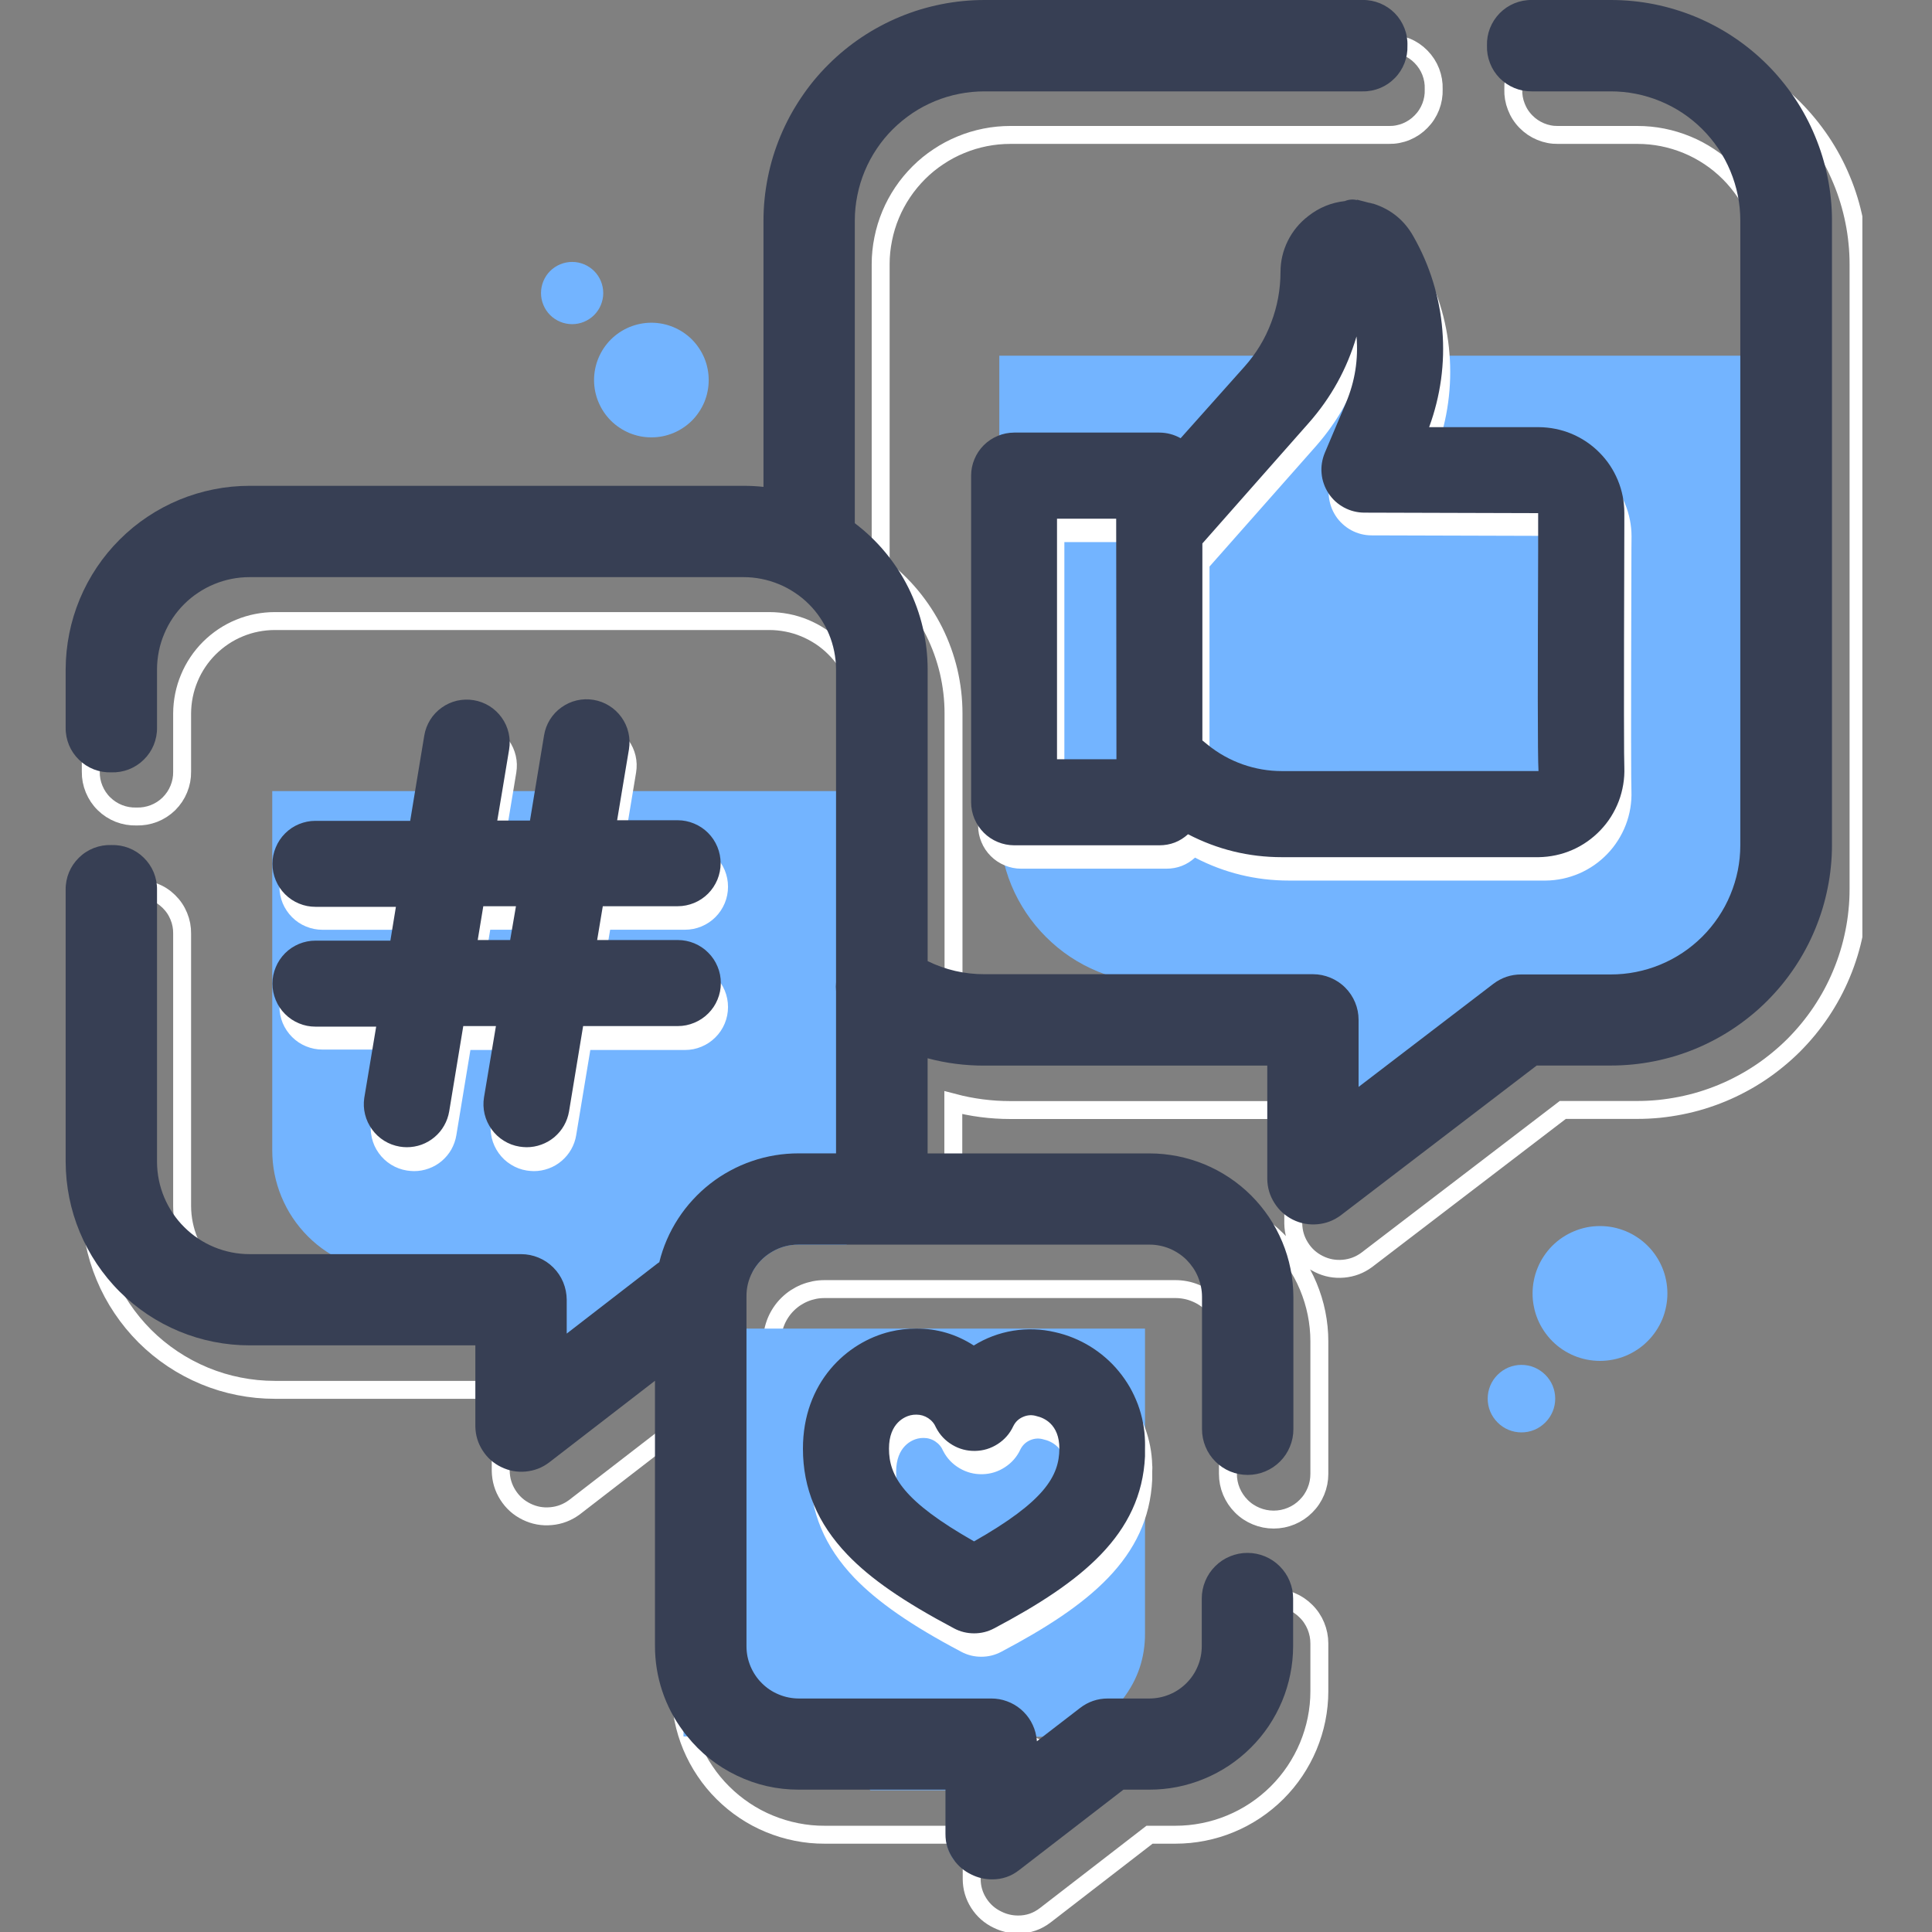
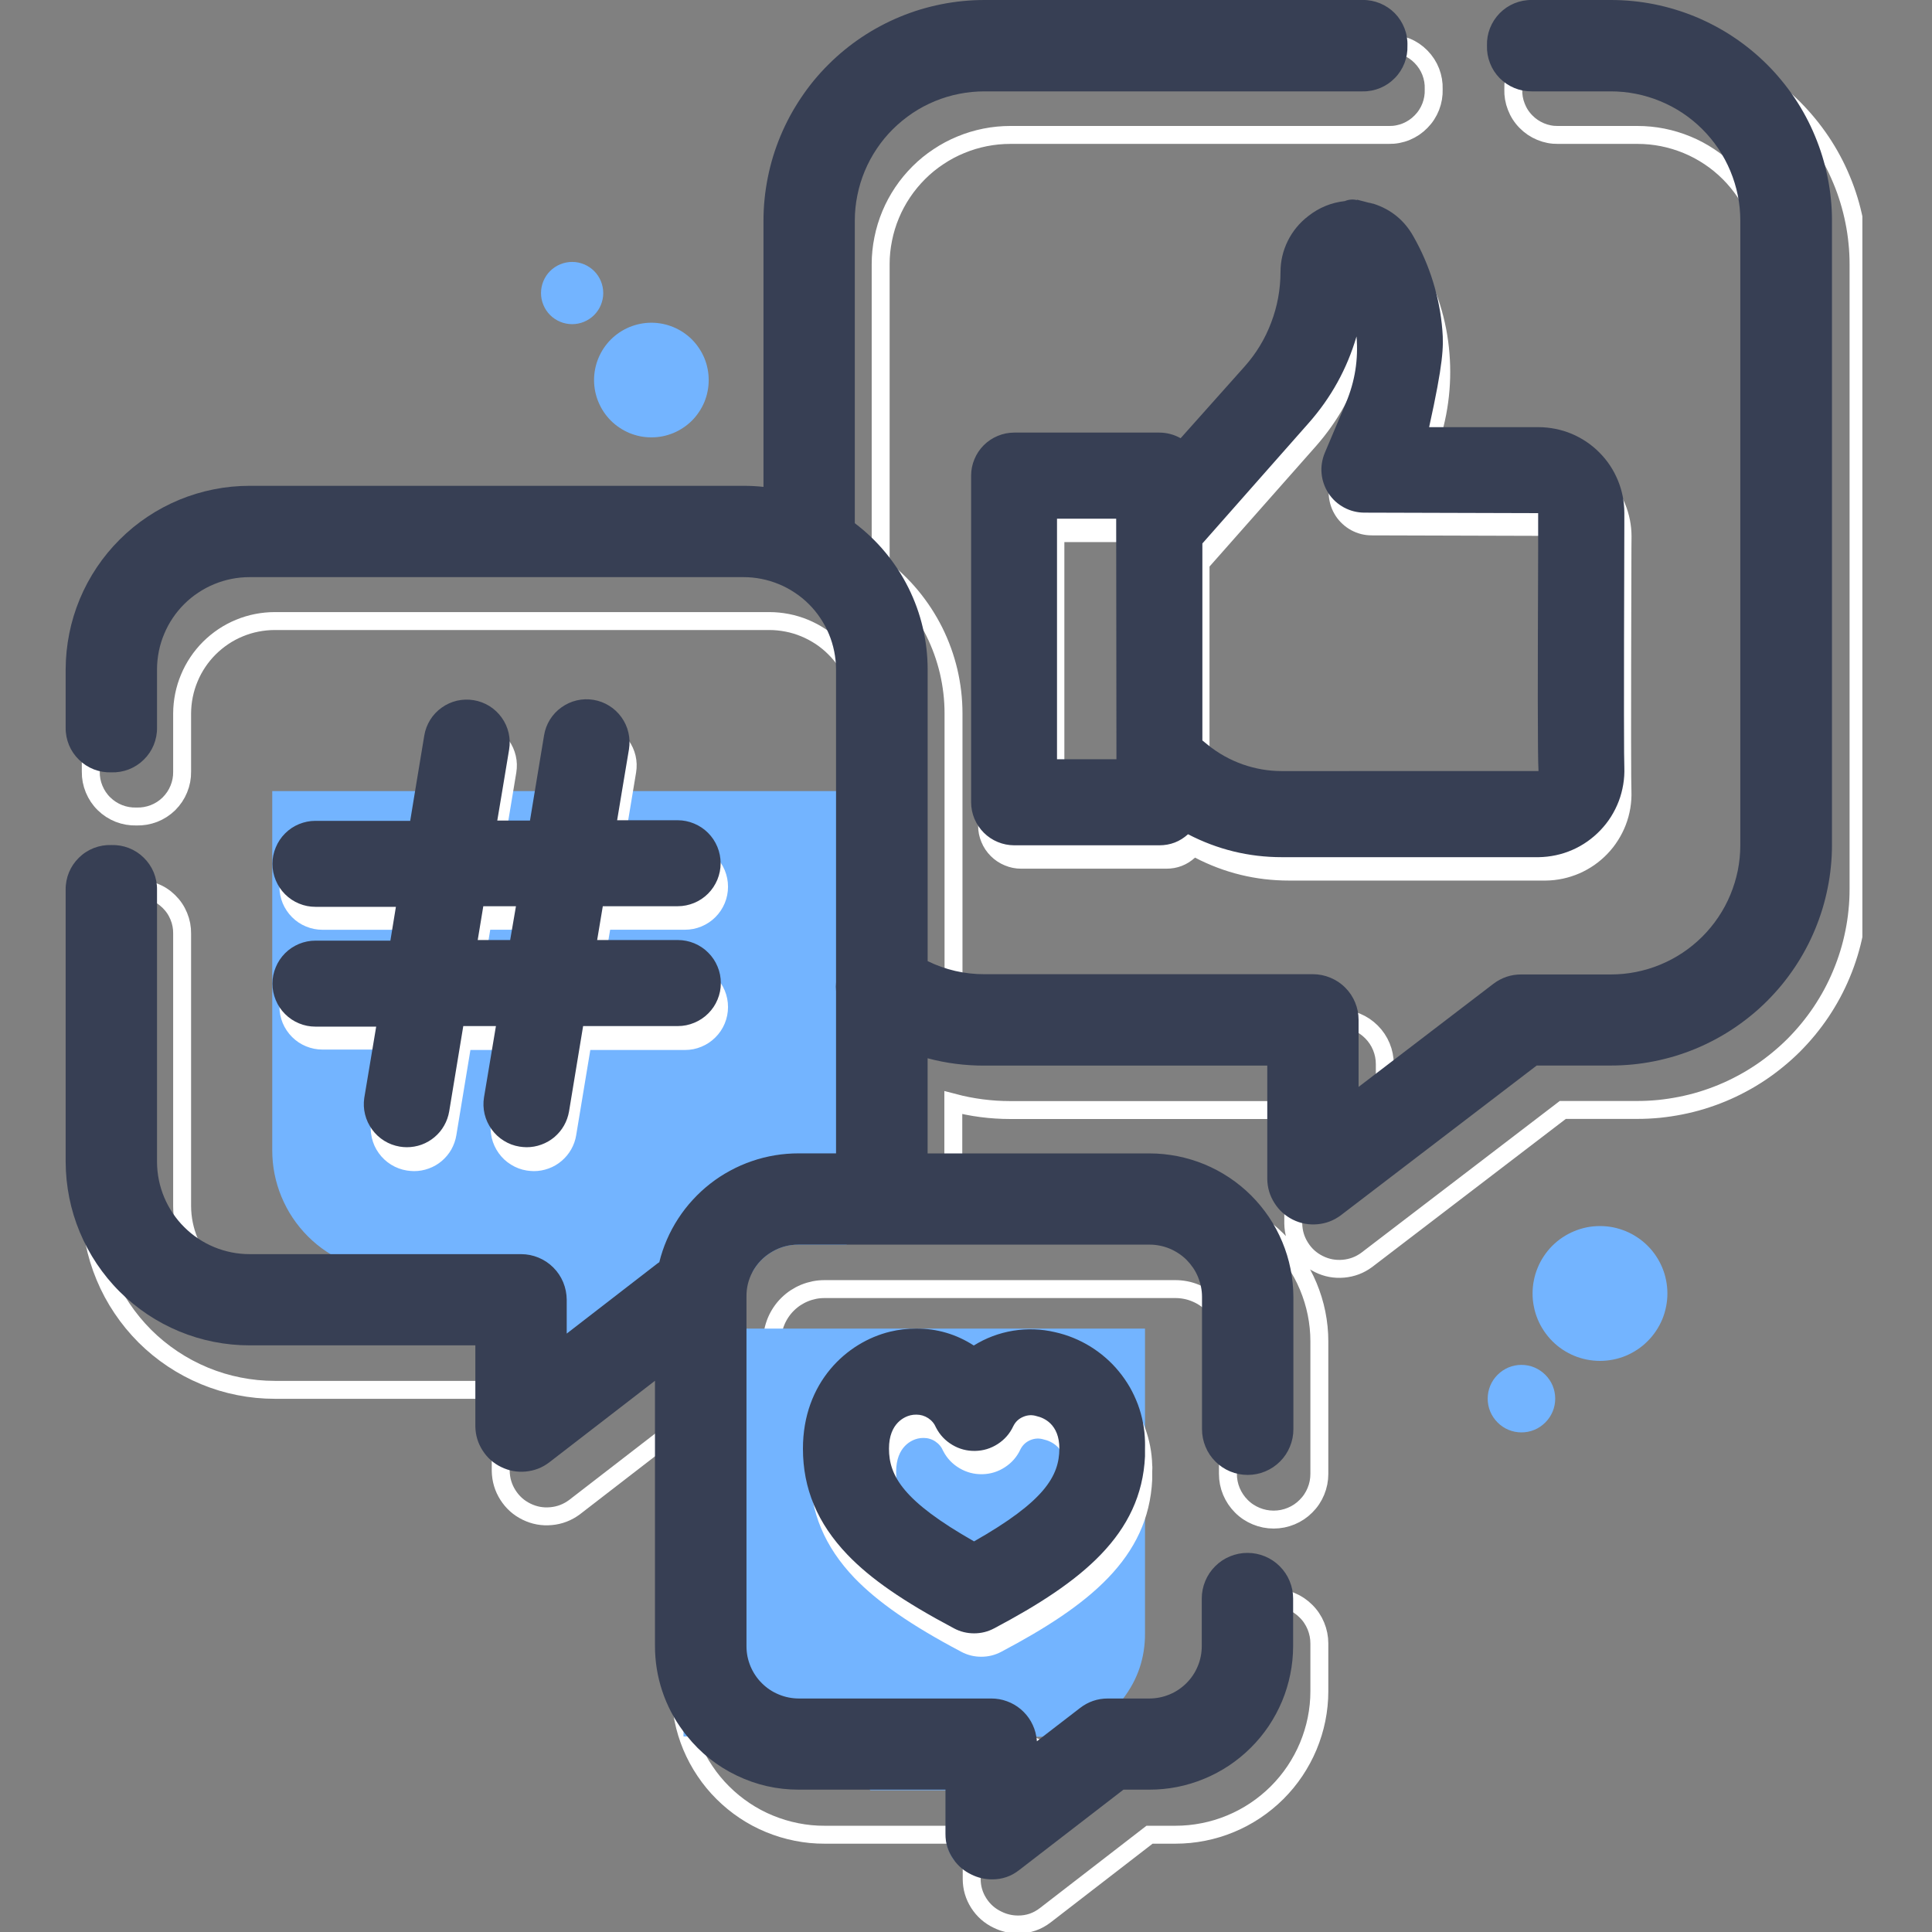
<svg xmlns="http://www.w3.org/2000/svg" width="200" zoomAndPan="magnify" viewBox="0 0 150 150" height="200" preserveAspectRatio="xMidYMid meet" version="1.0">
  <rect x="0" y="0" width="150" height="150" fill="#808080" stroke="none" />
  <defs>
    <clipPath id="22e3bca319">
      <path d="M 5.094 0 L 144.594 0 L 144.594 150 L 5.094 150 Z M 5.094 0 " clip-rule="nonzero" />
    </clipPath>
    <clipPath id="b1ff19c46c">
      <path d="M 5.094 0 L 143 0 L 143 146 L 5.094 146 Z M 5.094 0 " clip-rule="nonzero" />
    </clipPath>
  </defs>
  <g clip-path="url(#22e3bca319)">
    <path stroke-linecap="butt" transform="matrix(0.464, 0, 0, 0.464, 5.098, 0)" fill="none" stroke-linejoin="miter" d="M 263.004 7.279 L 249.726 7.279 C 248.715 7.271 247.747 7.456 246.811 7.843 C 245.876 8.223 245.051 8.779 244.343 9.503 C 243.635 10.228 243.096 11.053 242.734 11.997 C 242.363 12.94 242.195 13.918 242.228 14.929 C 242.195 15.94 242.363 16.917 242.734 17.86 C 243.096 18.804 243.635 19.638 244.343 20.354 C 245.051 21.079 245.876 21.635 246.811 22.022 C 247.747 22.41 248.715 22.595 249.726 22.578 L 263.004 22.578 C 264.419 22.578 265.826 22.713 267.225 22.991 C 268.623 23.269 269.971 23.682 271.285 24.221 C 272.6 24.76 273.846 25.426 275.034 26.218 C 276.214 27.001 277.309 27.903 278.32 28.905 C 279.322 29.908 280.224 31.003 281.016 32.183 C 281.808 33.362 282.482 34.609 283.029 35.915 C 283.577 37.229 283.99 38.585 284.268 39.975 C 284.554 41.374 284.697 42.781 284.697 44.196 L 284.697 148.789 C 284.697 150.213 284.554 151.62 284.268 153.01 C 283.99 154.409 283.577 155.757 283.029 157.071 C 282.482 158.385 281.808 159.632 281.016 160.811 C 280.224 161.991 279.322 163.086 278.32 164.089 C 277.309 165.091 276.214 165.984 275.034 166.776 C 273.846 167.56 272.6 168.225 271.285 168.764 C 269.971 169.312 268.623 169.716 267.225 169.994 C 265.826 170.272 264.419 170.407 263.004 170.407 L 247.999 170.407 C 246.255 170.407 244.688 170.938 243.298 171.999 L 220.728 189.27 L 220.728 178.057 C 220.728 177.046 220.535 176.069 220.147 175.133 C 219.76 174.198 219.204 173.373 218.487 172.657 C 217.771 171.941 216.946 171.384 216.002 170.997 C 215.067 170.609 214.098 170.407 213.079 170.407 L 158.082 170.407 C 154.737 170.416 151.561 169.683 148.562 168.217 L 148.562 119.362 C 148.562 116.986 148.284 114.644 147.745 112.335 C 147.197 110.027 146.397 107.811 145.344 105.688 C 144.282 103.565 142.993 101.594 141.485 99.766 C 139.969 97.938 138.259 96.312 136.371 94.879 L 136.371 44.196 C 136.371 42.781 136.515 41.374 136.801 39.975 C 137.079 38.585 137.492 37.229 138.04 35.915 C 138.587 34.6 139.261 33.354 140.053 32.174 C 140.845 30.995 141.746 29.908 142.757 28.897 C 143.76 27.894 144.855 27.001 146.043 26.218 C 147.223 25.426 148.478 24.76 149.792 24.221 C 151.106 23.674 152.463 23.269 153.853 22.991 C 155.251 22.713 156.658 22.578 158.082 22.578 L 221.411 22.578 C 222.422 22.595 223.399 22.41 224.334 22.022 C 225.269 21.635 226.087 21.079 226.794 20.354 C 227.502 19.638 228.041 18.804 228.412 17.86 C 228.774 16.917 228.943 15.94 228.909 14.929 C 228.943 13.918 228.774 12.94 228.412 11.997 C 228.041 11.053 227.502 10.228 226.794 9.503 C 226.087 8.779 225.269 8.223 224.334 7.843 C 223.399 7.456 222.422 7.271 221.411 7.279 L 158.082 7.279 C 156.869 7.279 155.664 7.338 154.459 7.456 C 153.255 7.574 152.058 7.751 150.87 7.987 C 149.683 8.223 148.512 8.517 147.357 8.871 C 146.195 9.217 145.057 9.629 143.937 10.093 C 142.825 10.548 141.73 11.07 140.66 11.635 C 139.59 12.207 138.553 12.831 137.551 13.496 C 136.54 14.17 135.571 14.887 134.636 15.653 C 133.701 16.42 132.799 17.237 131.948 18.088 C 131.089 18.947 130.272 19.84 129.505 20.775 C 128.739 21.711 128.014 22.679 127.34 23.682 C 126.666 24.684 126.043 25.721 125.478 26.791 C 124.905 27.852 124.383 28.947 123.92 30.068 C 123.456 31.18 123.044 32.317 122.69 33.48 C 122.336 34.634 122.041 35.805 121.805 36.993 C 121.569 38.181 121.384 39.377 121.266 40.582 C 121.148 41.787 121.081 42.991 121.081 44.196 L 121.081 88.814 C 119.977 88.687 118.873 88.628 117.77 88.628 L 34.997 88.628 C 32.983 88.628 30.978 88.83 28.998 89.218 C 27.018 89.614 25.098 90.195 23.227 90.97 C 21.365 91.737 19.588 92.689 17.911 93.809 C 16.226 94.93 14.676 96.202 13.244 97.626 C 11.82 99.05 10.54 100.608 9.419 102.285 C 8.29 103.961 7.338 105.73 6.563 107.592 C 5.788 109.463 5.198 111.383 4.802 113.363 C 4.406 115.343 4.204 117.34 4.204 119.362 L 4.204 129.109 C 4.187 130.12 4.373 131.097 4.76 132.033 C 5.148 132.968 5.695 133.793 6.42 134.501 C 7.144 135.209 7.978 135.748 8.922 136.119 C 9.857 136.481 10.834 136.649 11.854 136.624 C 12.865 136.649 13.834 136.481 14.777 136.119 C 15.721 135.748 16.555 135.209 17.279 134.501 C 17.995 133.785 18.551 132.968 18.931 132.033 C 19.318 131.097 19.503 130.12 19.487 129.109 L 19.487 119.362 C 19.495 118.342 19.596 117.34 19.798 116.346 C 20.001 115.352 20.295 114.383 20.691 113.448 C 21.079 112.504 21.559 111.619 22.124 110.777 C 22.688 109.934 23.337 109.151 24.053 108.435 C 24.777 107.719 25.561 107.078 26.403 106.514 C 27.246 105.95 28.139 105.478 29.082 105.09 C 30.018 104.703 30.986 104.408 31.981 104.214 C 32.975 104.02 33.986 103.919 34.997 103.919 L 117.728 103.919 C 118.747 103.919 119.749 104.02 120.744 104.214 C 121.746 104.408 122.707 104.703 123.65 105.09 C 124.585 105.478 125.478 105.958 126.329 106.514 C 127.172 107.078 127.955 107.719 128.671 108.435 C 129.387 109.151 130.036 109.934 130.601 110.777 C 131.165 111.619 131.645 112.504 132.033 113.448 C 132.429 114.383 132.724 115.352 132.926 116.346 C 133.128 117.34 133.229 118.342 133.229 119.362 L 133.229 171.696 C 133.178 172.219 133.178 172.741 133.229 173.263 L 133.229 200.399 L 127.003 200.399 C 125.664 200.399 124.341 200.5 123.027 200.719 C 121.712 200.938 120.423 201.259 119.16 201.697 C 117.896 202.126 116.683 202.657 115.512 203.297 C 114.341 203.929 113.229 204.654 112.176 205.479 C 111.123 206.297 110.145 207.198 109.244 208.184 C 108.342 209.161 107.534 210.214 106.801 211.335 C 106.076 212.447 105.453 213.618 104.922 214.848 C 104.391 216.069 103.961 217.325 103.641 218.622 L 103.313 218.858 L 88.123 230.577 L 88.123 224.924 C 88.123 223.904 87.929 222.935 87.542 221.992 C 87.154 221.057 86.598 220.231 85.882 219.515 C 85.166 218.799 84.34 218.243 83.405 217.855 C 82.47 217.468 81.493 217.274 80.482 217.274 L 34.997 217.274 C 33.986 217.274 32.975 217.173 31.981 216.979 C 30.986 216.777 30.018 216.482 29.082 216.095 C 28.139 215.715 27.246 215.235 26.403 214.671 C 25.561 214.115 24.777 213.474 24.053 212.758 C 23.337 212.042 22.688 211.259 22.124 210.416 C 21.559 209.574 21.079 208.681 20.691 207.746 C 20.295 206.811 20.001 205.842 19.798 204.848 C 19.596 203.853 19.495 202.842 19.487 201.831 L 19.487 156.228 C 19.503 155.217 19.318 154.249 18.931 153.313 C 18.551 152.378 17.995 151.553 17.271 150.845 C 16.555 150.137 15.721 149.598 14.777 149.236 C 13.834 148.865 12.865 148.697 11.854 148.73 C 10.843 148.697 9.866 148.865 8.922 149.227 C 7.978 149.598 7.144 150.137 6.42 150.845 C 5.695 151.553 5.148 152.378 4.76 153.313 C 4.373 154.249 4.187 155.217 4.204 156.228 L 4.204 201.831 C 4.204 203.853 4.406 205.85 4.802 207.83 C 5.198 209.81 5.788 211.731 6.563 213.592 C 7.338 215.463 8.29 217.232 9.419 218.908 C 10.54 220.585 11.82 222.135 13.244 223.567 C 14.676 224.991 16.226 226.263 17.911 227.384 C 19.588 228.504 21.365 229.448 23.227 230.223 C 25.098 230.998 27.018 231.579 28.998 231.967 C 30.978 232.363 32.983 232.557 34.997 232.557 L 72.798 232.557 L 72.798 246.137 C 72.824 247.586 73.22 248.926 73.995 250.147 C 74.77 251.369 75.806 252.304 77.103 252.936 C 78.409 253.576 79.774 253.829 81.215 253.694 C 82.655 253.568 83.961 253.062 85.124 252.203 L 102.883 238.488 L 102.883 283.004 C 102.883 284.579 103.043 286.146 103.355 287.688 C 103.667 289.238 104.13 290.746 104.737 292.204 C 105.352 293.661 106.093 295.043 106.978 296.349 C 107.854 297.663 108.856 298.876 109.977 299.988 C 111.097 301.1 112.31 302.094 113.625 302.97 C 114.939 303.847 116.329 304.588 117.795 305.186 C 119.252 305.784 120.76 306.239 122.302 306.543 C 123.852 306.854 125.419 307.006 127.003 306.998 L 151.603 306.998 L 151.603 314.42 C 151.612 315.869 151.999 317.208 152.783 318.438 C 153.566 319.66 154.611 320.587 155.917 321.21 C 157.004 321.749 158.158 322.019 159.371 322.019 C 161.064 322.027 162.581 321.505 163.92 320.469 L 181.36 306.998 L 185.698 306.998 C 187.274 306.998 188.841 306.846 190.391 306.534 C 191.933 306.231 193.441 305.776 194.898 305.169 C 196.356 304.571 197.737 303.83 199.052 302.954 C 200.366 302.077 201.579 301.083 202.699 299.971 C 203.812 298.859 204.814 297.646 205.69 296.34 C 206.566 295.026 207.316 293.644 207.923 292.187 C 208.529 290.729 208.993 289.23 209.304 287.688 C 209.616 286.138 209.776 284.579 209.776 283.004 L 209.776 275 C 209.776 273.989 209.582 273.012 209.195 272.069 C 208.807 271.133 208.26 270.308 207.535 269.592 C 206.819 268.876 205.994 268.32 205.058 267.932 C 204.123 267.544 203.146 267.351 202.127 267.351 C 201.116 267.351 200.138 267.544 199.203 267.932 C 198.268 268.32 197.434 268.876 196.718 269.592 C 196.002 270.308 195.454 271.133 195.058 272.069 C 194.671 273.012 194.477 273.989 194.477 275 L 194.477 283.004 C 194.477 283.577 194.418 284.141 194.308 284.706 C 194.19 285.27 194.022 285.818 193.803 286.348 C 193.584 286.879 193.306 287.385 192.986 287.857 C 192.666 288.337 192.303 288.775 191.899 289.179 C 191.486 289.584 191.048 289.946 190.568 290.266 C 190.088 290.586 189.582 290.856 189.051 291.075 C 188.521 291.294 187.973 291.454 187.409 291.563 C 186.844 291.673 186.271 291.732 185.698 291.732 L 178.748 291.732 C 177.012 291.732 175.454 292.271 174.081 293.333 L 166.869 298.893 C 166.81 297.924 166.566 296.997 166.153 296.121 C 165.74 295.237 165.176 294.47 164.468 293.804 C 163.76 293.139 162.952 292.625 162.05 292.271 C 161.149 291.909 160.213 291.732 159.236 291.732 L 127.003 291.732 C 126.422 291.732 125.857 291.681 125.293 291.563 C 124.728 291.454 124.172 291.294 123.642 291.075 C 123.111 290.856 122.605 290.586 122.125 290.274 C 121.645 289.954 121.199 289.592 120.794 289.188 C 120.381 288.783 120.019 288.337 119.699 287.865 C 119.379 287.385 119.101 286.879 118.882 286.348 C 118.663 285.818 118.494 285.27 118.376 284.706 C 118.258 284.141 118.199 283.577 118.199 283.004 L 118.199 224.427 C 118.199 223.854 118.258 223.281 118.376 222.725 C 118.494 222.16 118.663 221.613 118.882 221.082 C 119.101 220.551 119.379 220.046 119.699 219.566 C 120.019 219.094 120.381 218.647 120.794 218.243 C 121.199 217.839 121.645 217.476 122.125 217.156 C 122.605 216.844 123.111 216.575 123.642 216.356 C 124.172 216.137 124.728 215.977 125.293 215.859 C 125.857 215.749 126.422 215.699 127.003 215.699 L 185.698 215.699 C 186.271 215.699 186.844 215.758 187.409 215.867 C 187.973 215.977 188.521 216.145 189.051 216.364 C 189.582 216.583 190.088 216.844 190.568 217.165 C 191.04 217.485 191.486 217.847 191.891 218.251 C 192.303 218.656 192.666 219.094 192.986 219.574 C 193.306 220.054 193.575 220.551 193.803 221.082 C 194.022 221.613 194.19 222.16 194.308 222.725 C 194.418 223.289 194.477 223.854 194.477 224.427 L 194.477 246.617 C 194.477 247.637 194.671 248.614 195.058 249.549 C 195.454 250.484 196.002 251.31 196.718 252.026 C 197.434 252.751 198.268 253.298 199.203 253.686 C 200.138 254.073 201.116 254.267 202.127 254.267 C 203.146 254.267 204.123 254.073 205.058 253.686 C 205.994 253.298 206.819 252.751 207.535 252.026 C 208.26 251.31 208.807 250.484 209.195 249.549 C 209.582 248.614 209.776 247.637 209.776 246.617 L 209.776 224.427 C 209.776 222.851 209.616 221.293 209.304 219.742 C 208.993 218.201 208.529 216.701 207.923 215.244 C 207.316 213.786 206.566 212.405 205.69 211.09 C 204.814 209.784 203.812 208.571 202.699 207.459 C 201.579 206.347 200.366 205.353 199.052 204.477 C 197.737 203.601 196.356 202.859 194.898 202.261 C 193.441 201.655 191.933 201.2 190.391 200.896 C 188.841 200.585 187.274 200.433 185.698 200.433 L 148.528 200.433 C 148.528 196.591 148.528 190.096 148.528 184.502 C 151.646 185.327 154.822 185.74 158.048 185.74 L 205.412 185.74 L 205.412 204.738 C 205.437 206.187 205.833 207.518 206.609 208.731 C 207.375 209.953 208.411 210.88 209.709 211.52 C 210.998 212.16 212.363 212.413 213.803 212.287 C 215.244 212.16 216.541 211.672 217.704 210.812 L 250.51 185.723 L 263.004 185.723 C 264.208 185.723 265.413 185.664 266.618 185.546 C 267.823 185.42 269.019 185.243 270.207 185.007 C 271.395 184.771 272.566 184.485 273.728 184.131 C 274.883 183.777 276.02 183.373 277.14 182.91 C 278.261 182.446 279.356 181.932 280.418 181.359 C 281.488 180.795 282.524 180.171 283.535 179.498 C 284.537 178.832 285.506 178.107 286.441 177.341 C 287.385 176.574 288.278 175.765 289.137 174.914 C 289.988 174.055 290.805 173.162 291.572 172.227 C 292.339 171.292 293.063 170.323 293.737 169.32 C 294.411 168.309 295.035 167.273 295.607 166.212 C 296.18 165.142 296.694 164.055 297.158 162.934 C 297.629 161.814 298.034 160.677 298.388 159.522 C 298.741 158.368 299.036 157.197 299.272 156.009 C 299.517 154.821 299.693 153.625 299.811 152.42 C 299.938 151.216 299.997 150.011 299.997 148.798 L 299.997 44.196 C 299.997 42.991 299.938 41.787 299.811 40.582 C 299.693 39.377 299.517 38.181 299.272 36.993 C 299.036 35.805 298.741 34.634 298.388 33.48 C 298.034 32.317 297.629 31.18 297.158 30.068 C 296.694 28.947 296.18 27.852 295.607 26.791 C 295.035 25.721 294.411 24.684 293.737 23.682 C 293.063 22.679 292.339 21.711 291.572 20.775 C 290.805 19.84 289.988 18.947 289.137 18.088 C 288.278 17.237 287.385 16.42 286.45 15.653 C 285.506 14.887 284.537 14.17 283.535 13.496 C 282.524 12.831 281.488 12.207 280.418 11.635 C 279.356 11.07 278.261 10.548 277.14 10.093 C 276.02 9.629 274.883 9.217 273.728 8.871 C 272.566 8.517 271.395 8.223 270.207 7.987 C 269.019 7.751 267.823 7.574 266.618 7.456 C 265.413 7.338 264.208 7.279 263.004 7.279 Z M 263.004 7.279 " stroke="#ffffff" stroke-width="3" stroke-opacity="1" stroke-miterlimit="10" />
  </g>
  <path stroke-linecap="butt" transform="matrix(0.464, 0, 0, 0.464, 5.098, 0)" fill="none" stroke-linejoin="miter" d="M 73.186 164.704 L 74.129 159.034 L 79.589 159.034 L 78.662 164.704 Z M 73.186 164.704 " stroke="#ffffff" stroke-width="3" stroke-opacity="1" stroke-miterlimit="10" />
-   <path fill="#73b4ff" d="M 135.805 27.617 L 77.586 27.617 L 77.586 64.012 C 77.586 64.824 77.668 65.629 77.824 66.422 C 77.984 67.219 78.219 67.992 78.527 68.742 C 78.84 69.492 79.223 70.203 79.672 70.875 C 80.125 71.551 80.637 72.176 81.211 72.746 C 81.785 73.32 82.406 73.832 83.082 74.285 C 83.758 74.734 84.469 75.113 85.219 75.422 C 85.969 75.734 86.742 75.969 87.539 76.125 C 88.332 76.281 89.137 76.363 89.949 76.359 L 100.766 76.359 L 100.766 91.852 L 120.305 76.359 L 135.805 76.359 Z M 135.805 27.617 " fill-opacity="1" fill-rule="nonzero" />
  <path fill="#73b4ff" d="M 88.898 103.152 L 88.898 126.797 C 88.91 128.695 88.34 130.395 87.184 131.898 C 86.484 132.816 85.617 133.535 84.582 134.055 C 83.547 134.57 82.453 134.832 81.297 134.84 L 74.648 134.84 L 74.648 144.898 L 74.062 144.41 C 73.645 143.816 73.434 143.156 73.438 142.43 L 73.438 138.992 L 67.578 138.992 L 62.609 134.82 L 53.066 134.82 L 53.066 103.152 Z M 88.898 103.152 " fill-opacity="1" fill-rule="nonzero" />
  <path fill="#73b4ff" d="M 65.738 61.422 L 65.738 96.633 L 62.031 96.633 C 61.277 96.625 60.578 96.812 59.93 97.195 C 59.281 97.578 58.777 98.098 58.418 98.762 L 53.848 98.762 L 38.898 110.625 L 38.898 98.762 L 30.598 98.762 C 29.977 98.762 29.363 98.699 28.754 98.582 C 28.145 98.461 27.551 98.281 26.977 98.043 C 26.402 97.805 25.859 97.516 25.34 97.168 C 24.824 96.824 24.348 96.434 23.906 95.992 C 23.469 95.555 23.074 95.074 22.73 94.559 C 22.383 94.043 22.094 93.496 21.855 92.922 C 21.617 92.348 21.438 91.758 21.316 91.148 C 21.195 90.539 21.137 89.922 21.137 89.301 L 21.137 61.422 Z M 65.738 61.422 " fill-opacity="1" fill-rule="nonzero" />
  <g clip-path="url(#b1ff19c46c)">
    <path fill="#373f54" d="M 142.234 17.117 L 142.234 65.609 C 142.234 66.168 142.207 66.73 142.148 67.289 C 142.094 67.848 142.012 68.398 141.898 68.949 C 141.789 69.5 141.652 70.043 141.488 70.582 C 141.324 71.117 141.133 71.645 140.918 72.164 C 140.703 72.68 140.465 73.188 140.199 73.68 C 139.934 74.176 139.645 74.656 139.332 75.121 C 139.02 75.586 138.684 76.039 138.328 76.473 C 137.973 76.902 137.594 77.32 137.199 77.715 C 136.801 78.113 136.387 78.488 135.949 78.844 C 135.516 79.199 135.066 79.531 134.598 79.844 C 134.133 80.156 133.652 80.441 133.156 80.707 C 132.66 80.973 132.156 81.211 131.637 81.426 C 131.117 81.641 130.59 81.828 130.055 81.992 C 129.516 82.152 128.973 82.289 128.422 82.398 C 127.871 82.508 127.316 82.59 126.758 82.645 C 126.199 82.699 125.641 82.727 125.078 82.727 L 119.309 82.727 L 104.09 94.363 C 103.551 94.762 102.949 94.992 102.281 95.051 C 101.613 95.109 100.98 94.992 100.379 94.695 C 99.781 94.398 99.301 93.965 98.945 93.398 C 98.586 92.832 98.402 92.215 98.391 91.547 L 98.391 82.734 L 76.438 82.734 C 74.938 82.738 73.465 82.551 72.02 82.164 C 72.02 84.758 72.02 87.773 72.02 89.551 L 89.254 89.551 C 89.984 89.551 90.707 89.625 91.426 89.766 C 92.145 89.91 92.84 90.121 93.516 90.398 C 94.191 90.68 94.836 91.023 95.441 91.426 C 96.051 91.832 96.613 92.293 97.133 92.809 C 97.652 93.328 98.113 93.891 98.523 94.496 C 98.93 95.102 99.273 95.746 99.555 96.418 C 99.836 97.094 100.051 97.789 100.195 98.508 C 100.34 99.223 100.414 99.949 100.418 100.68 L 100.418 110.965 C 100.418 111.434 100.328 111.887 100.148 112.32 C 99.969 112.758 99.711 113.141 99.379 113.473 C 99.047 113.805 98.664 114.062 98.227 114.242 C 97.793 114.422 97.34 114.512 96.871 114.512 C 96.398 114.512 95.949 114.422 95.512 114.242 C 95.078 114.062 94.695 113.805 94.363 113.473 C 94.031 113.141 93.773 112.758 93.594 112.32 C 93.414 111.887 93.324 111.434 93.324 110.965 L 93.324 100.684 C 93.324 100.418 93.297 100.152 93.242 99.895 C 93.188 99.633 93.109 99.379 93.008 99.133 C 92.906 98.887 92.781 98.652 92.633 98.434 C 92.48 98.211 92.312 98.008 92.125 97.816 C 91.938 97.629 91.73 97.461 91.508 97.316 C 91.285 97.168 91.051 97.043 90.805 96.941 C 90.559 96.84 90.305 96.762 90.043 96.711 C 89.781 96.656 89.52 96.633 89.254 96.633 L 62.016 96.633 C 61.266 96.629 60.57 96.816 59.926 97.199 C 59.277 97.582 58.777 98.102 58.418 98.762 C 58.102 99.363 57.945 100.004 57.957 100.684 L 57.957 127.824 C 57.957 128.09 57.984 128.352 58.035 128.613 C 58.09 128.875 58.168 129.129 58.27 129.375 C 58.375 129.621 58.5 129.855 58.648 130.074 C 58.797 130.297 58.965 130.5 59.156 130.688 C 59.344 130.875 59.547 131.043 59.77 131.191 C 59.992 131.34 60.227 131.461 60.473 131.562 C 60.719 131.664 60.973 131.742 61.234 131.793 C 61.496 131.844 61.762 131.871 62.027 131.871 L 76.965 131.871 C 77.383 131.871 77.789 131.941 78.18 132.086 C 78.574 132.227 78.93 132.434 79.25 132.703 C 79.566 132.973 79.832 133.285 80.039 133.648 C 80.246 134.012 80.387 134.398 80.457 134.809 C 80.48 134.938 80.496 135.062 80.504 135.191 L 80.996 134.809 L 83.848 132.613 C 84.484 132.121 85.207 131.871 86.012 131.871 L 89.234 131.871 C 89.5 131.871 89.766 131.844 90.027 131.793 C 90.289 131.742 90.539 131.664 90.789 131.562 C 91.035 131.461 91.27 131.34 91.488 131.191 C 91.711 131.043 91.918 130.875 92.105 130.688 C 92.293 130.5 92.465 130.297 92.613 130.074 C 92.762 129.855 92.887 129.621 92.988 129.375 C 93.094 129.129 93.172 128.875 93.223 128.613 C 93.277 128.352 93.305 128.09 93.305 127.824 L 93.305 124.113 C 93.305 123.645 93.395 123.191 93.574 122.758 C 93.754 122.32 94.012 121.938 94.344 121.605 C 94.676 121.273 95.059 121.016 95.496 120.836 C 95.93 120.656 96.383 120.566 96.852 120.566 C 97.324 120.566 97.773 120.656 98.211 120.836 C 98.645 121.016 99.027 121.273 99.359 121.605 C 99.691 121.938 99.949 122.32 100.129 122.758 C 100.309 123.191 100.398 123.645 100.398 124.113 L 100.398 127.824 C 100.395 128.555 100.324 129.277 100.176 129.996 C 100.031 130.711 99.82 131.41 99.539 132.082 C 99.254 132.758 98.91 133.398 98.504 134.008 C 98.094 134.613 97.633 135.176 97.113 135.691 C 96.598 136.207 96.031 136.668 95.426 137.074 C 94.816 137.48 94.172 137.824 93.496 138.102 C 92.82 138.383 92.125 138.594 91.406 138.738 C 90.691 138.879 89.965 138.949 89.234 138.949 L 87.223 138.949 L 79.129 145.191 C 78.512 145.676 77.809 145.918 77.02 145.914 C 76.457 145.914 75.926 145.789 75.422 145.539 C 74.855 145.27 74.391 144.879 74.031 144.367 C 73.609 143.773 73.402 143.113 73.406 142.387 L 73.406 138.949 L 62.016 138.949 C 60.328 138.949 58.723 138.586 57.199 137.852 C 55.676 137.121 54.387 136.098 53.332 134.777 C 53.238 134.668 53.148 134.555 53.066 134.438 C 52.348 133.48 51.797 132.434 51.418 131.297 C 51.039 130.156 50.852 128.988 50.852 127.789 L 50.852 107.203 L 42.621 113.555 C 42.086 113.957 41.484 114.188 40.816 114.25 C 40.152 114.312 39.52 114.195 38.918 113.902 C 38.316 113.613 37.832 113.184 37.473 112.621 C 37.109 112.059 36.922 111.441 36.906 110.773 L 36.906 104.453 L 19.379 104.453 C 18.441 104.453 17.516 104.363 16.598 104.18 C 15.68 104 14.785 103.727 13.922 103.371 C 13.059 103.012 12.234 102.574 11.457 102.055 C 10.676 101.535 9.957 100.945 9.293 100.285 C 8.629 99.625 8.039 98.902 7.516 98.125 C 6.996 97.348 6.555 96.527 6.195 95.664 C 5.836 94.801 5.562 93.91 5.379 92.992 C 5.195 92.074 5.102 91.148 5.098 90.211 L 5.098 69.086 C 5.09 68.617 5.18 68.164 5.355 67.73 C 5.535 67.297 5.793 66.918 6.129 66.59 C 6.461 66.262 6.848 66.012 7.285 65.84 C 7.723 65.672 8.176 65.594 8.645 65.609 C 9.113 65.594 9.566 65.672 10.004 65.84 C 10.441 66.012 10.828 66.262 11.16 66.59 C 11.496 66.918 11.754 67.297 11.934 67.73 C 12.109 68.164 12.199 68.617 12.191 69.086 L 12.191 90.23 C 12.195 90.699 12.242 91.164 12.336 91.625 C 12.43 92.086 12.57 92.531 12.75 92.965 C 12.934 93.398 13.156 93.812 13.418 94.199 C 13.68 94.59 13.977 94.949 14.312 95.281 C 14.645 95.613 15.008 95.91 15.398 96.168 C 15.789 96.43 16.203 96.648 16.637 96.828 C 17.074 97.008 17.52 97.141 17.98 97.234 C 18.441 97.324 18.91 97.371 19.379 97.371 L 40.453 97.371 C 40.922 97.371 41.375 97.461 41.809 97.641 C 42.242 97.82 42.625 98.074 42.957 98.406 C 43.289 98.738 43.547 99.121 43.727 99.555 C 43.906 99.992 43.996 100.441 44 100.91 L 44 103.539 L 51.031 98.105 L 51.188 97.996 C 51.336 97.395 51.531 96.812 51.777 96.246 C 52.023 95.676 52.316 95.133 52.652 94.617 C 52.988 94.098 53.367 93.609 53.785 93.156 C 54.203 92.699 54.656 92.281 55.141 91.902 C 55.629 91.52 56.145 91.184 56.688 90.891 C 57.234 90.594 57.797 90.348 58.383 90.148 C 58.969 89.945 59.566 89.797 60.176 89.695 C 60.785 89.594 61.398 89.547 62.016 89.547 L 64.91 89.547 L 64.91 76.969 C 64.887 76.727 64.887 76.484 64.91 76.246 L 64.91 51.961 C 64.91 51.492 64.859 51.027 64.766 50.566 C 64.672 50.102 64.535 49.656 64.355 49.223 C 64.172 48.785 63.949 48.375 63.688 47.984 C 63.426 47.594 63.129 47.23 62.793 46.898 C 62.461 46.566 62.098 46.27 61.703 46.012 C 61.312 45.75 60.898 45.527 60.465 45.352 C 60.027 45.172 59.578 45.035 59.117 44.945 C 58.656 44.852 58.191 44.809 57.719 44.809 L 19.379 44.809 C 18.906 44.809 18.441 44.852 17.98 44.945 C 17.52 45.035 17.07 45.172 16.633 45.352 C 16.199 45.531 15.785 45.75 15.395 46.012 C 15 46.27 14.641 46.566 14.305 46.898 C 13.973 47.23 13.672 47.594 13.41 47.984 C 13.148 48.375 12.926 48.785 12.746 49.223 C 12.562 49.656 12.426 50.102 12.332 50.566 C 12.242 51.027 12.191 51.492 12.191 51.961 L 12.191 56.488 C 12.199 56.957 12.109 57.41 11.934 57.844 C 11.754 58.277 11.496 58.656 11.16 58.984 C 10.828 59.312 10.441 59.562 10.004 59.734 C 9.566 59.902 9.113 59.98 8.645 59.965 C 8.176 59.98 7.723 59.902 7.285 59.734 C 6.848 59.562 6.461 59.312 6.129 58.984 C 5.793 58.656 5.535 58.277 5.355 57.844 C 5.18 57.41 5.09 56.957 5.098 56.488 L 5.098 51.961 C 5.102 51.027 5.195 50.102 5.379 49.184 C 5.562 48.266 5.836 47.375 6.195 46.508 C 6.555 45.645 6.996 44.824 7.516 44.047 C 8.039 43.27 8.629 42.551 9.293 41.891 C 9.957 41.227 10.676 40.637 11.457 40.117 C 12.234 39.598 13.059 39.16 13.922 38.801 C 14.785 38.445 15.68 38.176 16.598 37.992 C 17.516 37.809 18.441 37.719 19.379 37.719 L 57.738 37.719 C 58.254 37.719 58.766 37.746 59.277 37.801 L 59.277 17.117 C 59.277 16.559 59.305 15.996 59.363 15.438 C 59.418 14.879 59.504 14.328 59.613 13.777 C 59.723 13.227 59.859 12.684 60.023 12.145 C 60.188 11.609 60.379 11.082 60.594 10.562 C 60.809 10.047 61.051 9.539 61.316 9.043 C 61.582 8.551 61.871 8.07 62.184 7.605 C 62.496 7.137 62.828 6.688 63.184 6.254 C 63.543 5.82 63.918 5.406 64.316 5.012 C 64.715 4.613 65.129 4.238 65.562 3.883 C 65.996 3.527 66.449 3.191 66.914 2.883 C 67.383 2.57 67.863 2.281 68.359 2.02 C 68.852 1.754 69.359 1.516 69.879 1.301 C 70.398 1.086 70.926 0.898 71.461 0.734 C 72 0.574 72.543 0.438 73.094 0.328 C 73.645 0.219 74.199 0.137 74.758 0.082 C 75.316 0.027 75.875 0 76.438 0 L 105.797 0 C 106.266 -0.008 106.715 0.082 107.148 0.258 C 107.582 0.438 107.965 0.695 108.293 1.027 C 108.621 1.363 108.867 1.75 109.039 2.184 C 109.211 2.621 109.289 3.074 109.273 3.543 C 109.289 4.012 109.211 4.465 109.043 4.902 C 108.871 5.34 108.625 5.727 108.293 6.062 C 107.965 6.398 107.586 6.656 107.152 6.836 C 106.719 7.012 106.266 7.102 105.797 7.094 L 76.438 7.094 C 75.777 7.094 75.125 7.156 74.477 7.285 C 73.828 7.41 73.203 7.602 72.59 7.852 C 71.98 8.105 71.402 8.41 70.852 8.777 C 70.305 9.145 69.797 9.559 69.328 10.023 C 68.859 10.488 68.441 10.996 68.074 11.543 C 67.707 12.09 67.395 12.668 67.141 13.277 C 66.887 13.887 66.695 14.512 66.566 15.16 C 66.434 15.805 66.367 16.457 66.367 17.117 L 66.367 40.621 C 67.242 41.285 68.035 42.039 68.734 42.883 C 69.438 43.73 70.035 44.645 70.527 45.629 C 71.016 46.613 71.391 47.641 71.641 48.707 C 71.895 49.777 72.02 50.863 72.023 51.961 L 72.023 74.621 C 73.414 75.301 74.887 75.641 76.438 75.637 L 101.938 75.637 C 102.41 75.637 102.859 75.73 103.293 75.91 C 103.727 76.09 104.113 76.344 104.445 76.68 C 104.777 77.012 105.031 77.395 105.211 77.828 C 105.391 78.262 105.48 78.715 105.48 79.184 L 105.48 84.387 L 115.945 76.383 C 116.582 75.902 117.301 75.656 118.102 75.656 L 125.059 75.656 C 125.715 75.656 126.371 75.594 127.016 75.465 C 127.664 75.336 128.293 75.148 128.902 74.895 C 129.512 74.645 130.09 74.336 130.641 73.969 C 131.188 73.605 131.695 73.188 132.164 72.723 C 132.629 72.258 133.047 71.75 133.414 71.203 C 133.781 70.656 134.094 70.078 134.344 69.469 C 134.598 68.859 134.789 68.234 134.922 67.586 C 135.051 66.941 135.117 66.285 135.117 65.629 L 135.117 17.117 C 135.117 16.461 135.051 15.805 134.922 15.16 C 134.789 14.516 134.598 13.887 134.344 13.277 C 134.09 12.668 133.781 12.09 133.414 11.543 C 133.047 10.996 132.629 10.492 132.16 10.023 C 131.695 9.559 131.188 9.145 130.637 8.777 C 130.09 8.414 129.508 8.105 128.898 7.855 C 128.289 7.602 127.664 7.414 127.016 7.285 C 126.367 7.156 125.715 7.094 125.059 7.094 L 118.926 7.094 C 118.457 7.098 118.008 7.012 117.574 6.832 C 117.141 6.652 116.758 6.395 116.43 6.062 C 116.102 5.727 115.852 5.34 115.684 4.902 C 115.512 4.465 115.434 4.012 115.449 3.543 C 115.434 3.074 115.512 2.621 115.684 2.184 C 115.855 1.75 116.105 1.363 116.434 1.027 C 116.762 0.695 117.141 0.438 117.574 0.258 C 118.008 0.082 118.457 -0.008 118.926 0 L 125.078 0 C 125.641 0 126.199 0.027 126.758 0.082 C 127.316 0.137 127.871 0.219 128.422 0.328 C 128.973 0.438 129.516 0.574 130.055 0.738 C 130.59 0.898 131.117 1.09 131.637 1.301 C 132.156 1.516 132.66 1.758 133.156 2.02 C 133.652 2.285 134.133 2.57 134.598 2.883 C 135.066 3.195 135.516 3.527 135.949 3.883 C 136.387 4.238 136.801 4.617 137.199 5.012 C 137.594 5.406 137.973 5.824 138.328 6.258 C 138.684 6.688 139.02 7.141 139.332 7.605 C 139.645 8.07 139.934 8.551 140.199 9.047 C 140.465 9.539 140.703 10.047 140.918 10.566 C 141.133 11.082 141.324 11.609 141.488 12.148 C 141.652 12.684 141.789 13.227 141.898 13.777 C 142.012 14.328 142.094 14.883 142.148 15.438 C 142.207 15.996 142.234 16.559 142.234 17.117 Z M 142.234 17.117 " fill-opacity="1" fill-rule="nonzero" />
  </g>
  <path fill="#ffffff" d="M 126.672 41.652 C 126.672 41.215 126.629 40.781 126.543 40.352 C 126.457 39.922 126.332 39.508 126.164 39.102 C 125.996 38.699 125.793 38.316 125.551 37.953 C 125.309 37.59 125.031 37.254 124.723 36.941 C 124.414 36.633 124.078 36.355 123.715 36.113 C 123.352 35.871 122.969 35.664 122.562 35.496 C 122.16 35.332 121.742 35.203 121.316 35.117 C 120.887 35.031 120.453 34.988 120.016 34.988 L 111.508 34.961 C 111.953 33.758 112.262 32.523 112.434 31.25 C 112.605 29.98 112.641 28.707 112.535 27.43 C 112.434 26.152 112.191 24.902 111.812 23.68 C 111.438 22.453 110.93 21.285 110.297 20.168 C 109.59 18.918 108.551 18.074 107.18 17.641 L 107.066 17.621 L 106.906 17.574 L 106.867 17.574 L 106.719 17.535 L 106.547 17.488 L 105.906 17.328 L 105.906 17.355 C 105.582 17.285 105.262 17.312 104.953 17.434 C 103.902 17.559 102.957 17.945 102.125 18.598 C 101.445 19.113 100.914 19.754 100.535 20.52 C 100.152 21.285 99.961 22.094 99.957 22.945 C 99.957 24.297 99.719 25.605 99.238 26.867 C 98.758 28.129 98.07 29.266 97.176 30.277 L 92.219 35.848 C 91.707 35.555 91.156 35.41 90.566 35.41 L 79.285 35.41 C 78.84 35.41 78.414 35.496 78.008 35.664 C 77.598 35.832 77.238 36.074 76.922 36.387 C 76.609 36.699 76.367 37.059 76.199 37.469 C 76.027 37.875 75.941 38.301 75.941 38.742 L 75.941 64.105 C 75.941 64.551 76.027 64.977 76.199 65.383 C 76.367 65.793 76.609 66.152 76.922 66.465 C 77.234 66.777 77.598 67.02 78.008 67.188 C 78.414 67.359 78.84 67.445 79.285 67.445 L 90.551 67.445 C 91.406 67.445 92.148 67.16 92.781 66.586 C 95.066 67.773 97.5 68.367 100.074 68.367 L 120.012 68.367 C 120.461 68.363 120.902 68.312 121.344 68.219 C 121.781 68.125 122.207 67.988 122.617 67.812 C 123.027 67.633 123.418 67.414 123.785 67.16 C 124.152 66.902 124.492 66.613 124.801 66.289 C 125.113 65.965 125.387 65.613 125.625 65.234 C 125.867 64.855 126.066 64.457 126.227 64.039 C 126.387 63.621 126.504 63.191 126.578 62.746 C 126.652 62.305 126.68 61.859 126.664 61.414 C 126.637 60.887 126.621 57.191 126.664 42.559 Z M 87.23 60.77 L 82.637 60.77 L 82.637 42.086 L 87.23 42.086 Z M 119.988 41.645 Z M 100.09 61.668 C 99.039 61.668 98.02 61.492 97.031 61.145 C 96.043 60.793 95.141 60.289 94.324 59.633 L 93.906 59.289 L 93.906 43.988 L 102.172 34.637 C 103.902 32.668 105.137 30.43 105.879 27.918 C 106.027 29.684 105.758 31.383 105.074 33.016 L 103.418 36.93 C 103.312 37.184 103.238 37.445 103.195 37.719 C 103.152 37.992 103.145 38.262 103.172 38.539 C 103.199 38.812 103.258 39.078 103.348 39.336 C 103.438 39.598 103.562 39.84 103.711 40.07 C 103.863 40.301 104.043 40.508 104.246 40.691 C 104.449 40.879 104.672 41.035 104.914 41.168 C 105.152 41.297 105.41 41.395 105.676 41.465 C 105.941 41.531 106.211 41.566 106.488 41.566 L 119.984 41.605 C 119.984 42.012 119.984 43.09 119.984 44.535 C 119.953 53.914 119.938 60.414 120.012 61.625 Z M 100.09 61.668 " fill-opacity="1" fill-rule="nonzero" />
  <path fill="#ffffff" d="M 53.184 74.809 L 46.934 74.809 L 47.371 72.184 L 53.184 72.184 C 53.625 72.184 54.051 72.098 54.461 71.93 C 54.871 71.758 55.23 71.52 55.543 71.207 C 55.859 70.891 56.098 70.531 56.27 70.121 C 56.438 69.715 56.523 69.289 56.523 68.844 C 56.523 68.402 56.438 67.977 56.27 67.566 C 56.098 67.16 55.859 66.797 55.543 66.484 C 55.23 66.172 54.871 65.93 54.461 65.762 C 54.051 65.59 53.625 65.508 53.184 65.508 L 48.473 65.508 L 48.844 63.242 L 49.387 59.969 C 49.457 59.535 49.445 59.102 49.344 58.668 C 49.242 58.238 49.062 57.844 48.805 57.484 C 48.547 57.125 48.23 56.828 47.855 56.594 C 47.48 56.359 47.074 56.207 46.637 56.137 C 46.199 56.062 45.766 56.078 45.336 56.18 C 44.902 56.277 44.508 56.457 44.148 56.715 C 43.789 56.973 43.492 57.289 43.258 57.664 C 43.023 58.043 42.871 58.449 42.797 58.887 L 42.074 63.25 L 41.703 65.512 L 39.172 65.512 L 39.543 63.25 L 40.086 59.977 C 40.156 59.539 40.145 59.105 40.043 58.672 C 39.941 58.242 39.766 57.848 39.508 57.484 C 39.25 57.125 38.93 56.828 38.555 56.594 C 38.18 56.359 37.773 56.207 37.336 56.137 C 36.898 56.062 36.465 56.078 36.035 56.18 C 35.602 56.277 35.207 56.457 34.848 56.715 C 34.488 56.973 34.191 57.289 33.957 57.668 C 33.723 58.043 33.57 58.449 33.496 58.887 L 32.773 63.25 L 32.402 65.512 L 25.035 65.512 C 24.594 65.512 24.168 65.598 23.758 65.766 C 23.348 65.934 22.988 66.176 22.676 66.488 C 22.363 66.801 22.121 67.164 21.949 67.57 C 21.781 67.98 21.695 68.406 21.695 68.848 C 21.695 69.293 21.781 69.719 21.949 70.129 C 22.121 70.535 22.363 70.898 22.676 71.211 C 22.988 71.523 23.348 71.766 23.758 71.934 C 24.168 72.102 24.594 72.188 25.035 72.188 L 31.293 72.188 L 30.863 74.812 L 25.035 74.812 C 24.594 74.812 24.168 74.898 23.758 75.066 C 23.348 75.234 22.988 75.477 22.676 75.789 C 22.363 76.102 22.121 76.465 21.949 76.871 C 21.781 77.281 21.695 77.707 21.695 78.152 C 21.695 78.594 21.781 79.02 21.949 79.43 C 22.121 79.836 22.363 80.199 22.676 80.512 C 22.988 80.824 23.348 81.066 23.758 81.234 C 24.168 81.402 24.594 81.488 25.035 81.488 L 29.754 81.488 L 28.828 87.02 C 28.754 87.461 28.766 87.898 28.867 88.332 C 28.965 88.766 29.145 89.164 29.406 89.527 C 29.664 89.887 29.984 90.188 30.363 90.422 C 30.742 90.656 31.152 90.809 31.59 90.879 C 31.773 90.906 31.953 90.922 32.137 90.926 C 32.535 90.926 32.918 90.859 33.289 90.723 C 33.66 90.59 33.996 90.395 34.297 90.141 C 34.598 89.883 34.848 89.586 35.043 89.242 C 35.234 88.898 35.367 88.531 35.43 88.141 L 36.523 81.52 L 39.062 81.52 L 38.133 87.055 C 38.062 87.488 38.078 87.922 38.18 88.352 C 38.281 88.781 38.465 89.176 38.723 89.535 C 38.98 89.895 39.297 90.191 39.676 90.422 C 40.051 90.656 40.457 90.809 40.891 90.879 C 41.074 90.906 41.258 90.922 41.441 90.926 C 41.836 90.926 42.219 90.859 42.59 90.723 C 42.961 90.59 43.297 90.395 43.598 90.137 C 43.898 89.883 44.148 89.586 44.344 89.242 C 44.539 88.898 44.672 88.531 44.734 88.141 L 45.832 81.52 L 53.184 81.52 C 53.625 81.52 54.051 81.438 54.461 81.266 C 54.871 81.098 55.23 80.855 55.543 80.543 C 55.859 80.23 56.098 79.871 56.27 79.461 C 56.438 79.051 56.523 78.625 56.523 78.184 C 56.523 77.742 56.438 77.316 56.27 76.906 C 56.098 76.496 55.859 76.137 55.543 75.824 C 55.23 75.508 54.871 75.27 54.461 75.098 C 54.051 74.93 53.625 74.844 53.184 74.844 Z M 40.164 74.809 L 37.633 74.809 L 38.062 72.184 L 40.602 72.184 Z M 40.164 74.809 " fill-opacity="1" fill-rule="nonzero" />
  <path fill="#ffffff" d="M 89.457 113.75 C 89.445 113.258 89.391 112.766 89.297 112.281 C 89.203 111.793 89.07 111.32 88.898 110.855 C 88.727 110.391 88.516 109.945 88.27 109.516 C 88.023 109.086 87.742 108.68 87.43 108.297 C 87.113 107.918 86.77 107.562 86.398 107.238 C 86.023 106.91 85.629 106.621 85.207 106.359 C 84.785 106.102 84.344 105.879 83.887 105.691 C 83.426 105.508 82.957 105.359 82.473 105.25 C 81.395 104.996 80.309 104.961 79.215 105.137 C 78.121 105.316 77.105 105.699 76.164 106.281 C 74.805 105.402 73.312 104.965 71.695 104.969 C 71.008 104.969 70.328 105.051 69.664 105.215 C 66.297 106.031 62.898 109.156 62.898 114.289 C 62.898 117.398 64.027 120.09 66.344 122.516 C 68.137 124.367 70.691 126.164 74.621 128.238 C 75.109 128.5 75.629 128.629 76.184 128.629 C 76.738 128.629 77.262 128.5 77.75 128.238 C 84.566 124.633 89.172 120.953 89.457 114.883 C 89.457 114.688 89.457 114.488 89.457 114.289 C 89.457 114.09 89.484 113.93 89.457 113.75 Z M 76.184 121.48 C 70.707 118.375 69.574 116.406 69.574 114.281 C 69.574 112.254 70.852 111.789 71.238 111.695 C 71.391 111.656 71.547 111.641 71.703 111.641 C 72.035 111.641 72.34 111.73 72.617 111.914 C 72.895 112.098 73.098 112.344 73.227 112.652 C 73.52 113.219 73.941 113.664 74.488 113.988 C 75.035 114.312 75.625 114.469 76.262 114.457 C 76.898 114.445 77.484 114.266 78.016 113.918 C 78.551 113.574 78.953 113.113 79.223 112.535 C 79.391 112.199 79.645 111.961 79.988 111.812 C 80.332 111.668 80.684 111.648 81.043 111.762 C 81.57 111.879 82.805 112.359 82.805 114.281 C 82.789 116.418 81.668 118.383 76.184 121.48 Z M 76.184 121.48 " fill-opacity="1" fill-rule="nonzero" />
-   <path fill="#373f54" d="M 126.113 39.832 C 126.113 39.395 126.07 38.965 125.988 38.535 C 125.902 38.105 125.777 37.688 125.609 37.285 C 125.441 36.883 125.238 36.496 124.996 36.133 C 124.754 35.77 124.477 35.434 124.168 35.125 C 123.859 34.812 123.523 34.539 123.16 34.293 C 122.797 34.051 122.414 33.844 122.012 33.676 C 121.609 33.508 121.191 33.383 120.762 33.297 C 120.336 33.211 119.902 33.168 119.465 33.164 L 110.957 33.164 C 111.398 31.965 111.707 30.727 111.883 29.457 C 112.055 28.188 112.09 26.914 111.984 25.633 C 111.883 24.355 111.641 23.105 111.262 21.879 C 110.887 20.656 110.379 19.484 109.746 18.371 C 109.047 17.113 108.008 16.262 106.641 15.82 L 106.527 15.797 L 106.363 15.75 L 106.32 15.75 L 106.176 15.715 L 106.004 15.668 L 105.363 15.504 L 105.363 15.531 C 105.039 15.461 104.719 15.484 104.41 15.613 C 103.355 15.73 102.414 16.117 101.582 16.77 C 100.902 17.289 100.371 17.93 99.988 18.695 C 99.609 19.461 99.418 20.27 99.418 21.125 C 99.414 22.477 99.176 23.781 98.695 25.043 C 98.219 26.309 97.531 27.445 96.633 28.453 L 91.664 34.023 C 91.148 33.734 90.598 33.59 90.008 33.586 L 78.742 33.586 C 78.297 33.59 77.871 33.672 77.465 33.844 C 77.055 34.012 76.695 34.254 76.379 34.566 C 76.066 34.879 75.824 35.242 75.656 35.648 C 75.484 36.059 75.398 36.484 75.398 36.926 L 75.398 62.285 C 75.398 62.727 75.484 63.152 75.652 63.562 C 75.824 63.973 76.066 64.332 76.379 64.648 C 76.691 64.961 77.055 65.203 77.461 65.371 C 77.871 65.543 78.297 65.625 78.742 65.629 L 90.008 65.629 C 90.863 65.629 91.605 65.344 92.238 64.77 C 94.523 65.957 96.957 66.551 99.531 66.551 L 119.469 66.551 C 119.918 66.543 120.363 66.492 120.801 66.398 C 121.238 66.305 121.664 66.168 122.074 65.988 C 122.488 65.809 122.875 65.59 123.242 65.332 C 123.609 65.074 123.949 64.781 124.258 64.457 C 124.566 64.133 124.844 63.781 125.082 63.402 C 125.32 63.02 125.52 62.621 125.68 62.203 C 125.84 61.781 125.953 61.352 126.027 60.91 C 126.102 60.465 126.129 60.02 126.113 59.57 C 126.086 59.043 126.066 55.352 126.113 40.715 Z M 86.68 58.949 L 82.066 58.949 L 82.066 40.27 L 86.66 40.27 Z M 119.434 39.828 Z M 99.531 59.867 C 98.484 59.867 97.465 59.691 96.477 59.344 C 95.488 58.992 94.586 58.488 93.77 57.828 L 93.352 57.488 L 93.352 42.195 L 101.609 32.84 C 103.344 30.875 104.582 28.637 105.32 26.121 C 105.469 27.898 105.199 29.605 104.512 31.246 L 102.855 35.164 C 102.75 35.418 102.676 35.68 102.633 35.953 C 102.59 36.223 102.582 36.496 102.609 36.77 C 102.633 37.047 102.691 37.312 102.785 37.57 C 102.875 37.832 102.996 38.074 103.148 38.305 C 103.301 38.535 103.477 38.742 103.68 38.93 C 103.883 39.113 104.105 39.27 104.348 39.402 C 104.59 39.531 104.848 39.633 105.113 39.699 C 105.379 39.766 105.652 39.801 105.926 39.801 L 119.422 39.84 C 119.422 40.25 119.422 41.32 119.422 42.77 C 119.387 52.148 119.375 58.648 119.449 59.863 Z M 99.531 59.867 " fill-opacity="1" fill-rule="nonzero" />
+   <path fill="#373f54" d="M 126.113 39.832 C 126.113 39.395 126.07 38.965 125.988 38.535 C 125.902 38.105 125.777 37.688 125.609 37.285 C 125.441 36.883 125.238 36.496 124.996 36.133 C 124.754 35.77 124.477 35.434 124.168 35.125 C 123.859 34.812 123.523 34.539 123.16 34.293 C 122.797 34.051 122.414 33.844 122.012 33.676 C 121.609 33.508 121.191 33.383 120.762 33.297 C 120.336 33.211 119.902 33.168 119.465 33.164 L 110.957 33.164 C 112.055 28.188 112.09 26.914 111.984 25.633 C 111.883 24.355 111.641 23.105 111.262 21.879 C 110.887 20.656 110.379 19.484 109.746 18.371 C 109.047 17.113 108.008 16.262 106.641 15.82 L 106.527 15.797 L 106.363 15.75 L 106.32 15.75 L 106.176 15.715 L 106.004 15.668 L 105.363 15.504 L 105.363 15.531 C 105.039 15.461 104.719 15.484 104.41 15.613 C 103.355 15.73 102.414 16.117 101.582 16.77 C 100.902 17.289 100.371 17.93 99.988 18.695 C 99.609 19.461 99.418 20.27 99.418 21.125 C 99.414 22.477 99.176 23.781 98.695 25.043 C 98.219 26.309 97.531 27.445 96.633 28.453 L 91.664 34.023 C 91.148 33.734 90.598 33.59 90.008 33.586 L 78.742 33.586 C 78.297 33.59 77.871 33.672 77.465 33.844 C 77.055 34.012 76.695 34.254 76.379 34.566 C 76.066 34.879 75.824 35.242 75.656 35.648 C 75.484 36.059 75.398 36.484 75.398 36.926 L 75.398 62.285 C 75.398 62.727 75.484 63.152 75.652 63.562 C 75.824 63.973 76.066 64.332 76.379 64.648 C 76.691 64.961 77.055 65.203 77.461 65.371 C 77.871 65.543 78.297 65.625 78.742 65.629 L 90.008 65.629 C 90.863 65.629 91.605 65.344 92.238 64.77 C 94.523 65.957 96.957 66.551 99.531 66.551 L 119.469 66.551 C 119.918 66.543 120.363 66.492 120.801 66.398 C 121.238 66.305 121.664 66.168 122.074 65.988 C 122.488 65.809 122.875 65.59 123.242 65.332 C 123.609 65.074 123.949 64.781 124.258 64.457 C 124.566 64.133 124.844 63.781 125.082 63.402 C 125.32 63.02 125.52 62.621 125.68 62.203 C 125.84 61.781 125.953 61.352 126.027 60.91 C 126.102 60.465 126.129 60.02 126.113 59.57 C 126.086 59.043 126.066 55.352 126.113 40.715 Z M 86.68 58.949 L 82.066 58.949 L 82.066 40.27 L 86.66 40.27 Z M 119.434 39.828 Z M 99.531 59.867 C 98.484 59.867 97.465 59.691 96.477 59.344 C 95.488 58.992 94.586 58.488 93.77 57.828 L 93.352 57.488 L 93.352 42.195 L 101.609 32.84 C 103.344 30.875 104.582 28.637 105.32 26.121 C 105.469 27.898 105.199 29.605 104.512 31.246 L 102.855 35.164 C 102.75 35.418 102.676 35.68 102.633 35.953 C 102.59 36.223 102.582 36.496 102.609 36.77 C 102.633 37.047 102.691 37.312 102.785 37.57 C 102.875 37.832 102.996 38.074 103.148 38.305 C 103.301 38.535 103.477 38.742 103.68 38.93 C 103.883 39.113 104.105 39.27 104.348 39.402 C 104.59 39.531 104.848 39.633 105.113 39.699 C 105.379 39.766 105.652 39.801 105.926 39.801 L 119.422 39.84 C 119.422 40.25 119.422 41.32 119.422 42.77 C 119.387 52.148 119.375 58.648 119.449 59.863 Z M 99.531 59.867 " fill-opacity="1" fill-rule="nonzero" />
  <path fill="#373f54" d="M 52.629 72.984 L 46.363 72.984 L 46.801 70.359 L 52.613 70.359 C 53.055 70.359 53.48 70.273 53.891 70.105 C 54.297 69.938 54.66 69.695 54.973 69.383 C 55.285 69.07 55.523 68.707 55.695 68.301 C 55.863 67.891 55.949 67.465 55.949 67.023 C 55.949 66.582 55.863 66.156 55.695 65.746 C 55.523 65.336 55.285 64.977 54.973 64.664 C 54.66 64.352 54.297 64.109 53.891 63.941 C 53.48 63.77 53.055 63.684 52.613 63.684 L 47.914 63.684 L 48.289 61.422 L 48.832 58.176 C 48.902 57.738 48.887 57.305 48.789 56.875 C 48.688 56.441 48.508 56.047 48.25 55.688 C 47.992 55.328 47.676 55.031 47.301 54.797 C 46.926 54.562 46.52 54.41 46.082 54.336 C 45.645 54.266 45.211 54.277 44.777 54.379 C 44.348 54.48 43.953 54.66 43.594 54.918 C 43.23 55.176 42.934 55.492 42.699 55.867 C 42.469 56.242 42.312 56.648 42.242 57.086 L 41.52 61.445 L 41.148 63.707 L 38.609 63.707 L 38.988 61.445 L 39.527 58.199 C 39.602 57.762 39.586 57.328 39.488 56.898 C 39.387 56.465 39.207 56.07 38.949 55.711 C 38.691 55.352 38.375 55.055 38 54.82 C 37.621 54.586 37.215 54.434 36.781 54.363 C 36.344 54.289 35.91 54.305 35.477 54.402 C 35.047 54.504 34.652 54.684 34.293 54.941 C 33.93 55.199 33.633 55.516 33.398 55.891 C 33.168 56.266 33.012 56.672 32.941 57.109 L 32.219 61.469 L 31.848 63.73 L 24.492 63.73 C 24.051 63.73 23.625 63.816 23.215 63.984 C 22.805 64.152 22.445 64.395 22.133 64.707 C 21.82 65.02 21.578 65.383 21.41 65.793 C 21.238 66.199 21.152 66.625 21.152 67.07 C 21.152 67.512 21.238 67.938 21.41 68.348 C 21.578 68.754 21.82 69.117 22.133 69.43 C 22.445 69.742 22.805 69.984 23.215 70.152 C 23.625 70.324 24.051 70.406 24.492 70.406 L 30.738 70.406 L 30.309 73.031 L 24.492 73.031 C 24.051 73.031 23.625 73.117 23.215 73.285 C 22.805 73.457 22.445 73.695 22.133 74.008 C 21.82 74.324 21.578 74.684 21.41 75.094 C 21.238 75.5 21.152 75.926 21.152 76.371 C 21.152 76.812 21.238 77.238 21.41 77.648 C 21.578 78.059 21.82 78.418 22.133 78.73 C 22.445 79.043 22.805 79.285 23.215 79.453 C 23.625 79.625 24.051 79.707 24.492 79.707 L 29.207 79.707 L 28.281 85.246 C 28.219 85.676 28.238 86.105 28.344 86.527 C 28.449 86.953 28.633 87.34 28.891 87.695 C 29.145 88.047 29.461 88.34 29.832 88.57 C 30.203 88.801 30.605 88.949 31.035 89.023 C 31.215 89.055 31.398 89.066 31.582 89.07 C 31.977 89.07 32.359 89.004 32.73 88.871 C 33.102 88.734 33.438 88.539 33.738 88.285 C 34.043 88.031 34.289 87.73 34.484 87.387 C 34.68 87.043 34.809 86.676 34.875 86.289 L 35.969 79.664 L 38.504 79.664 L 37.578 85.199 C 37.508 85.633 37.523 86.066 37.625 86.496 C 37.727 86.926 37.91 87.32 38.168 87.68 C 38.426 88.039 38.742 88.336 39.117 88.566 C 39.492 88.801 39.898 88.953 40.336 89.023 C 40.516 89.051 40.699 89.066 40.883 89.07 C 41.277 89.07 41.66 89.004 42.031 88.867 C 42.402 88.734 42.738 88.539 43.043 88.285 C 43.344 88.027 43.594 87.73 43.789 87.387 C 43.984 87.043 44.113 86.676 44.18 86.289 L 45.273 79.664 L 52.629 79.664 C 53.07 79.664 53.496 79.578 53.906 79.406 C 54.312 79.238 54.676 78.996 54.988 78.684 C 55.301 78.371 55.543 78.012 55.711 77.602 C 55.883 77.191 55.965 76.766 55.965 76.324 C 55.965 75.883 55.883 75.457 55.711 75.047 C 55.543 74.637 55.301 74.277 54.988 73.965 C 54.676 73.648 54.312 73.41 53.906 73.238 C 53.496 73.07 53.07 72.984 52.629 72.984 Z M 39.609 72.984 L 37.09 72.984 L 37.523 70.359 L 40.059 70.359 Z M 39.609 72.984 " fill-opacity="1" fill-rule="nonzero" />
  <path fill="#373f54" d="M 88.898 111.934 C 88.887 111.438 88.836 110.949 88.742 110.461 C 88.648 109.977 88.516 109.5 88.344 109.035 C 88.168 108.574 87.961 108.125 87.715 107.695 C 87.465 107.27 87.188 106.863 86.871 106.48 C 86.559 106.098 86.215 105.742 85.84 105.418 C 85.469 105.094 85.07 104.801 84.648 104.539 C 84.227 104.281 83.789 104.059 83.328 103.871 C 82.871 103.684 82.402 103.539 81.918 103.43 C 80.84 103.176 79.754 103.141 78.66 103.316 C 77.566 103.496 76.547 103.879 75.605 104.465 C 74.246 103.586 72.758 103.148 71.137 103.152 C 70.449 103.152 69.773 103.23 69.105 103.391 C 65.738 104.207 62.34 107.332 62.34 112.473 C 62.34 115.578 63.469 118.27 65.785 120.695 C 67.582 122.574 70.137 124.34 74.062 126.422 C 74.551 126.684 75.074 126.812 75.629 126.812 C 76.184 126.812 76.703 126.684 77.191 126.422 C 84.008 122.812 88.617 119.133 88.898 113.066 C 88.898 112.871 88.898 112.672 88.898 112.473 C 88.898 112.273 88.906 112.109 88.898 111.934 Z M 75.625 119.672 C 70.145 116.559 69.02 114.598 69.02 112.473 C 69.02 110.445 70.293 109.98 70.684 109.883 C 70.836 109.848 70.988 109.828 71.148 109.832 C 71.48 109.832 71.785 109.922 72.066 110.105 C 72.344 110.289 72.547 110.535 72.676 110.844 C 72.969 111.41 73.391 111.855 73.938 112.18 C 74.48 112.504 75.074 112.66 75.711 112.648 C 76.348 112.637 76.93 112.457 77.465 112.113 C 78 111.766 78.402 111.305 78.672 110.727 C 78.836 110.391 79.094 110.148 79.438 110.004 C 79.781 109.855 80.133 109.836 80.488 109.949 C 81.02 110.07 82.25 110.547 82.25 112.473 C 82.234 114.598 81.109 116.559 75.625 119.672 Z M 75.625 119.672 " fill-opacity="1" fill-rule="nonzero" />
  <path fill="#73b4ff" d="M 55.023 29.508 C 55.023 29.801 54.996 30.09 54.938 30.375 C 54.883 30.664 54.797 30.941 54.688 31.211 C 54.574 31.48 54.438 31.738 54.273 31.98 C 54.113 32.223 53.93 32.449 53.723 32.656 C 53.516 32.863 53.289 33.047 53.047 33.207 C 52.805 33.371 52.547 33.508 52.277 33.621 C 52.008 33.73 51.73 33.816 51.441 33.875 C 51.156 33.93 50.867 33.957 50.574 33.957 C 50.281 33.957 49.992 33.93 49.707 33.875 C 49.418 33.816 49.141 33.73 48.871 33.621 C 48.602 33.508 48.344 33.371 48.102 33.207 C 47.859 33.047 47.633 32.863 47.426 32.656 C 47.219 32.449 47.035 32.223 46.871 31.98 C 46.711 31.738 46.574 31.48 46.461 31.211 C 46.348 30.941 46.266 30.664 46.207 30.375 C 46.152 30.09 46.121 29.801 46.121 29.508 C 46.121 29.215 46.152 28.926 46.207 28.641 C 46.266 28.352 46.348 28.074 46.461 27.805 C 46.574 27.535 46.711 27.277 46.871 27.035 C 47.035 26.793 47.219 26.566 47.426 26.359 C 47.633 26.152 47.859 25.969 48.102 25.805 C 48.344 25.645 48.602 25.508 48.871 25.395 C 49.141 25.285 49.418 25.199 49.707 25.141 C 49.992 25.086 50.281 25.055 50.574 25.055 C 50.867 25.055 51.156 25.086 51.441 25.141 C 51.73 25.199 52.008 25.285 52.277 25.395 C 52.547 25.508 52.805 25.645 53.047 25.805 C 53.289 25.969 53.516 26.152 53.723 26.359 C 53.93 26.566 54.113 26.793 54.273 27.035 C 54.438 27.277 54.574 27.535 54.688 27.805 C 54.797 28.074 54.883 28.352 54.938 28.641 C 54.996 28.926 55.023 29.215 55.023 29.508 Z M 55.023 29.508 " fill-opacity="1" fill-rule="nonzero" />
  <path fill="#73b4ff" d="M 46.836 22.754 C 46.836 23.074 46.773 23.379 46.652 23.676 C 46.531 23.973 46.355 24.234 46.129 24.461 C 45.902 24.688 45.641 24.859 45.344 24.984 C 45.051 25.105 44.742 25.168 44.422 25.168 C 44.102 25.168 43.793 25.105 43.496 24.984 C 43.199 24.859 42.938 24.688 42.711 24.461 C 42.484 24.234 42.312 23.973 42.188 23.676 C 42.066 23.379 42.004 23.074 42.004 22.754 C 42.004 22.434 42.066 22.125 42.188 21.828 C 42.312 21.531 42.484 21.27 42.711 21.043 C 42.938 20.816 43.199 20.645 43.496 20.52 C 43.793 20.398 44.102 20.336 44.422 20.336 C 44.742 20.336 45.051 20.398 45.344 20.52 C 45.641 20.645 45.902 20.816 46.129 21.043 C 46.355 21.27 46.531 21.531 46.652 21.828 C 46.773 22.125 46.836 22.434 46.836 22.754 Z M 46.836 22.754 " fill-opacity="1" fill-rule="nonzero" />
  <path fill="#73b4ff" d="M 129.457 100.426 C 129.457 100.77 129.422 101.109 129.355 101.445 C 129.289 101.785 129.191 102.109 129.059 102.43 C 128.926 102.746 128.766 103.047 128.574 103.332 C 128.383 103.617 128.168 103.883 127.922 104.125 C 127.68 104.371 127.418 104.586 127.129 104.777 C 126.844 104.969 126.543 105.129 126.227 105.262 C 125.906 105.395 125.582 105.492 125.242 105.559 C 124.906 105.625 124.566 105.66 124.223 105.66 C 123.879 105.66 123.539 105.625 123.199 105.559 C 122.863 105.492 122.535 105.395 122.219 105.262 C 121.902 105.129 121.602 104.969 121.312 104.777 C 121.027 104.586 120.762 104.371 120.52 104.125 C 120.277 103.883 120.062 103.617 119.871 103.332 C 119.68 103.047 119.516 102.746 119.387 102.43 C 119.254 102.109 119.156 101.785 119.09 101.445 C 119.02 101.109 118.988 100.77 118.988 100.426 C 118.988 100.082 119.02 99.742 119.09 99.402 C 119.156 99.066 119.254 98.738 119.387 98.422 C 119.516 98.105 119.68 97.801 119.871 97.516 C 120.062 97.23 120.277 96.965 120.52 96.723 C 120.762 96.48 121.027 96.262 121.312 96.074 C 121.602 95.883 121.902 95.719 122.219 95.59 C 122.535 95.457 122.863 95.359 123.199 95.289 C 123.539 95.223 123.879 95.191 124.223 95.191 C 124.566 95.191 124.906 95.223 125.242 95.289 C 125.582 95.359 125.906 95.457 126.227 95.59 C 126.543 95.719 126.844 95.883 127.129 96.074 C 127.418 96.262 127.68 96.48 127.922 96.723 C 128.168 96.965 128.383 97.23 128.574 97.516 C 128.766 97.801 128.926 98.105 129.059 98.422 C 129.191 98.738 129.289 99.066 129.355 99.402 C 129.422 99.742 129.457 100.082 129.457 100.426 Z M 129.457 100.426 " fill-opacity="1" fill-rule="nonzero" />
  <path fill="#73b4ff" d="M 120.746 108.59 C 120.746 108.938 120.68 109.273 120.547 109.594 C 120.414 109.914 120.223 110.195 119.977 110.441 C 119.73 110.688 119.449 110.879 119.129 111.012 C 118.805 111.145 118.473 111.211 118.125 111.211 C 117.777 111.211 117.445 111.145 117.121 111.012 C 116.801 110.879 116.52 110.688 116.273 110.441 C 116.027 110.195 115.836 109.914 115.703 109.594 C 115.57 109.273 115.504 108.938 115.504 108.59 C 115.504 108.242 115.57 107.91 115.703 107.586 C 115.836 107.266 116.027 106.984 116.273 106.738 C 116.52 106.492 116.801 106.305 117.121 106.168 C 117.445 106.035 117.777 105.969 118.125 105.969 C 118.473 105.969 118.805 106.035 119.129 106.168 C 119.449 106.305 119.73 106.492 119.977 106.738 C 120.223 106.984 120.414 107.266 120.547 107.586 C 120.68 107.91 120.746 108.242 120.746 108.59 Z M 120.746 108.59 " fill-opacity="1" fill-rule="nonzero" />
</svg>